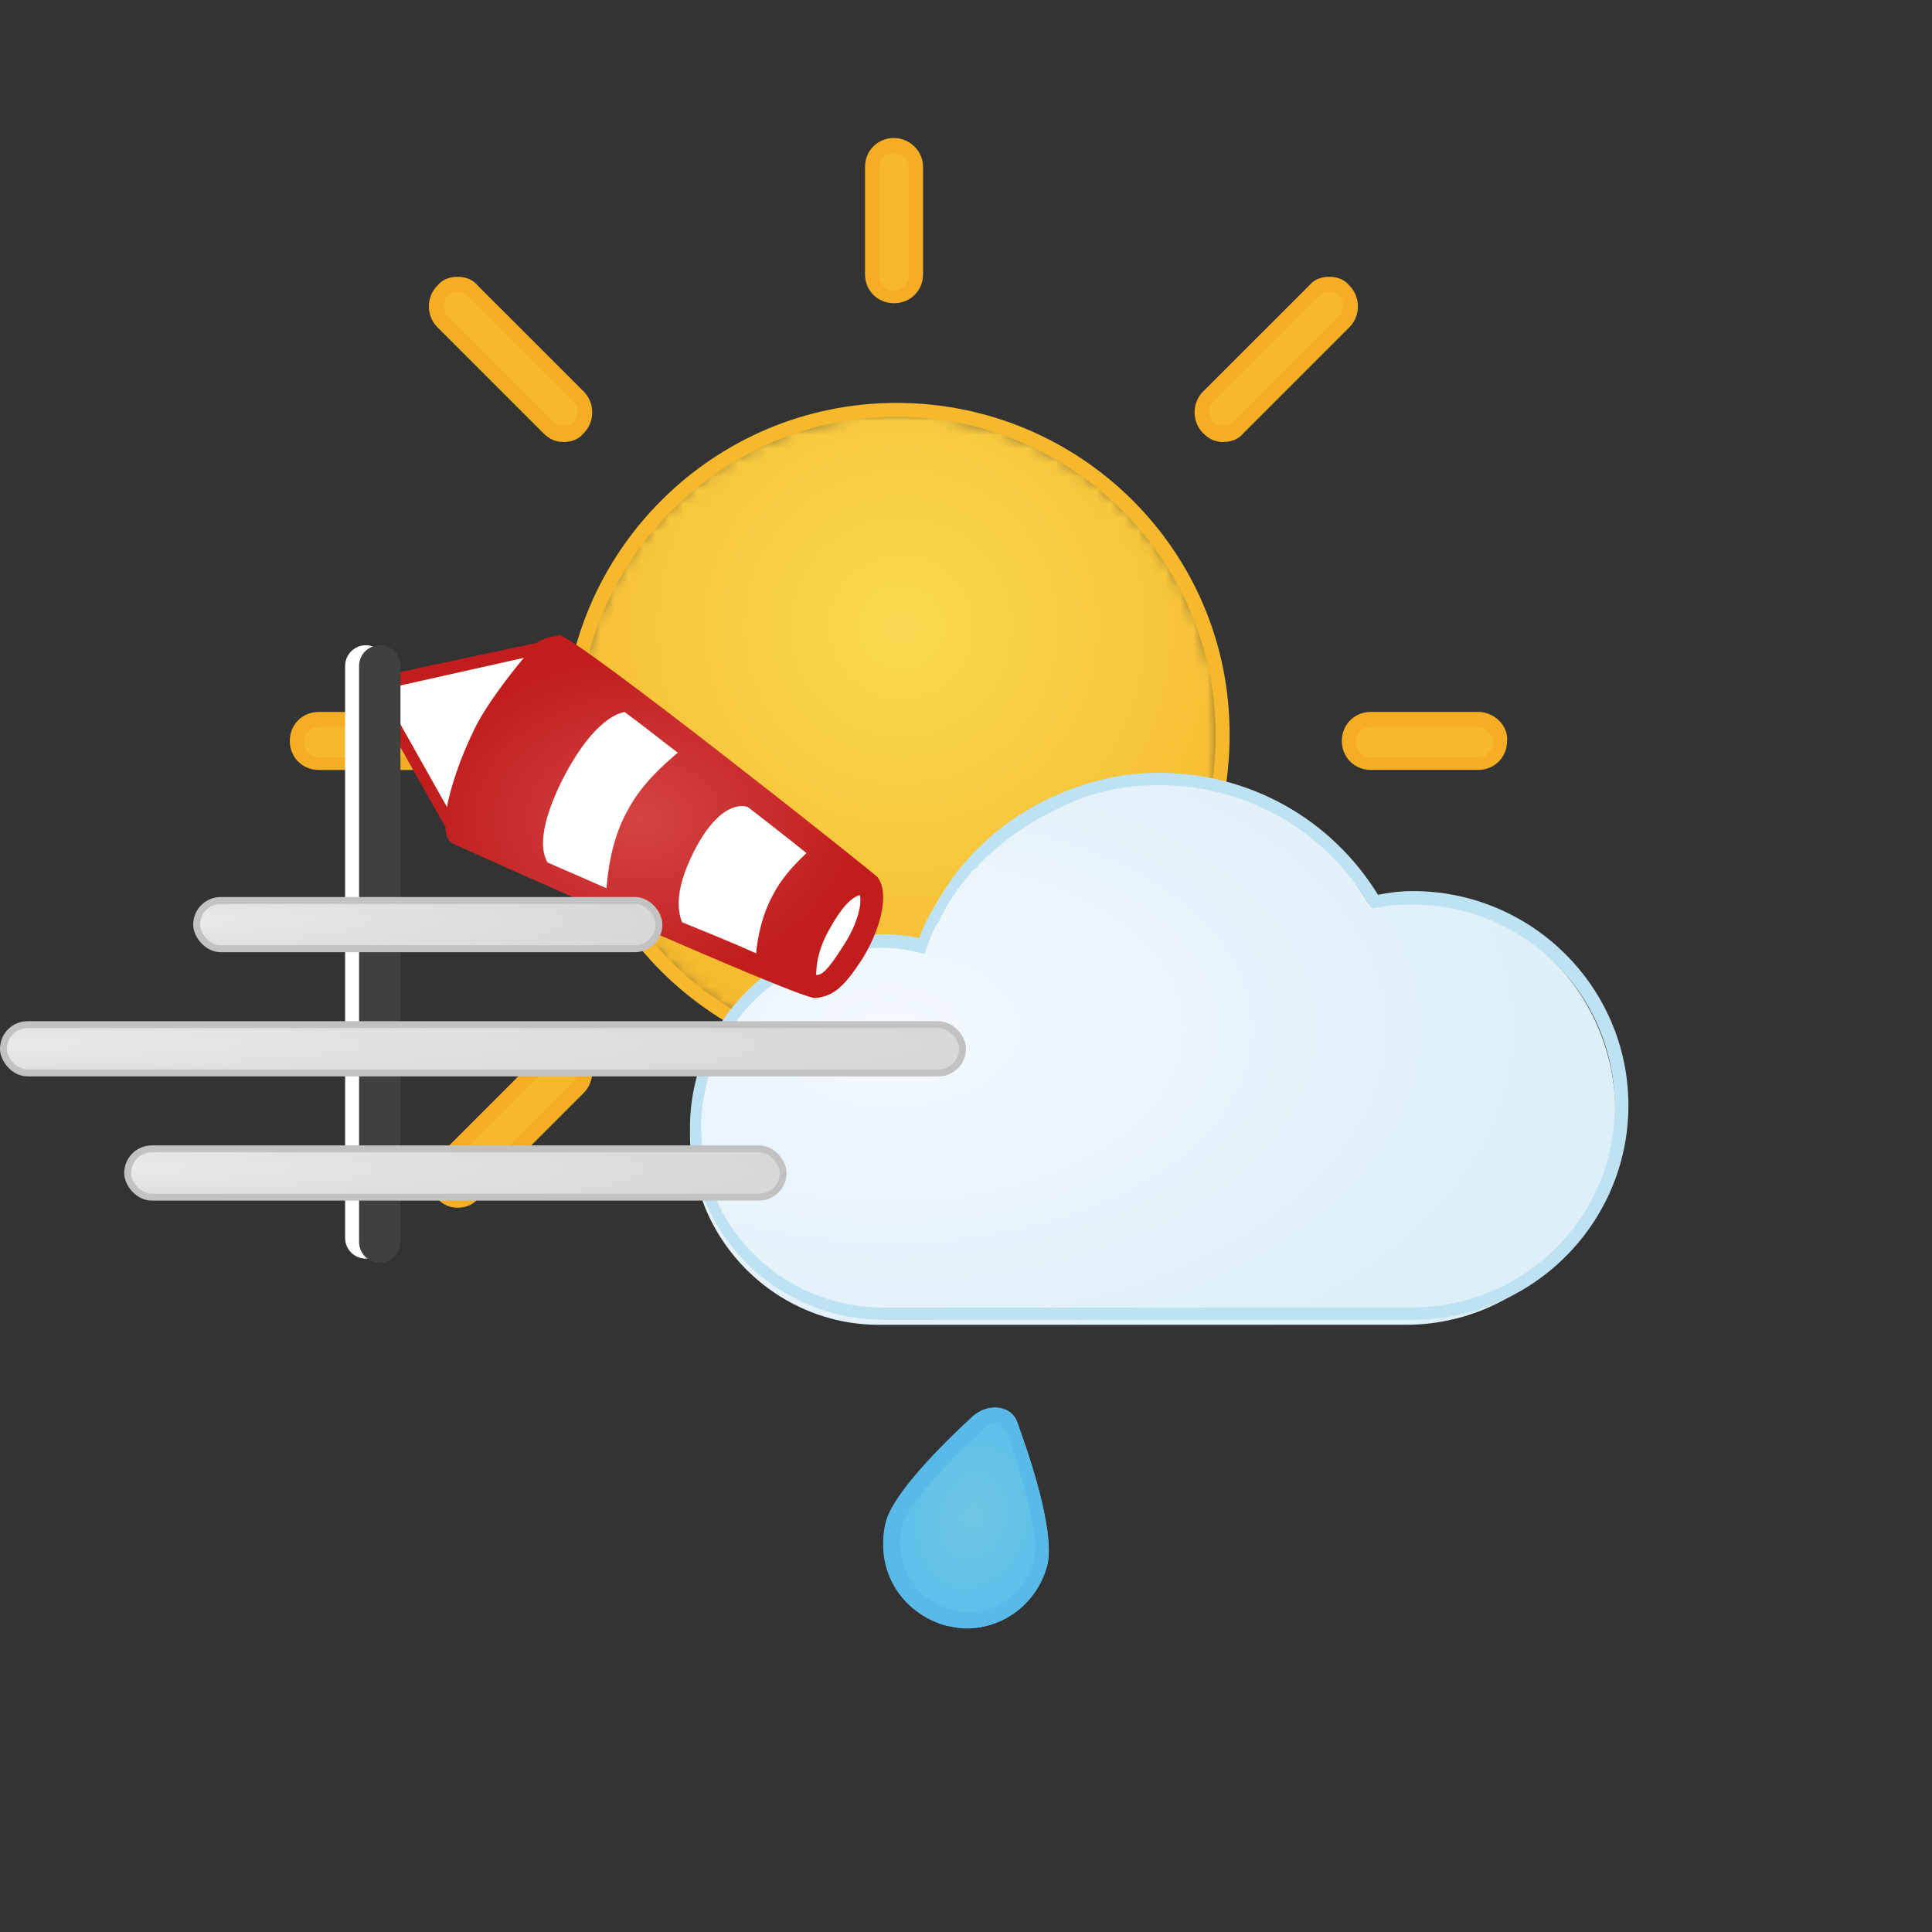
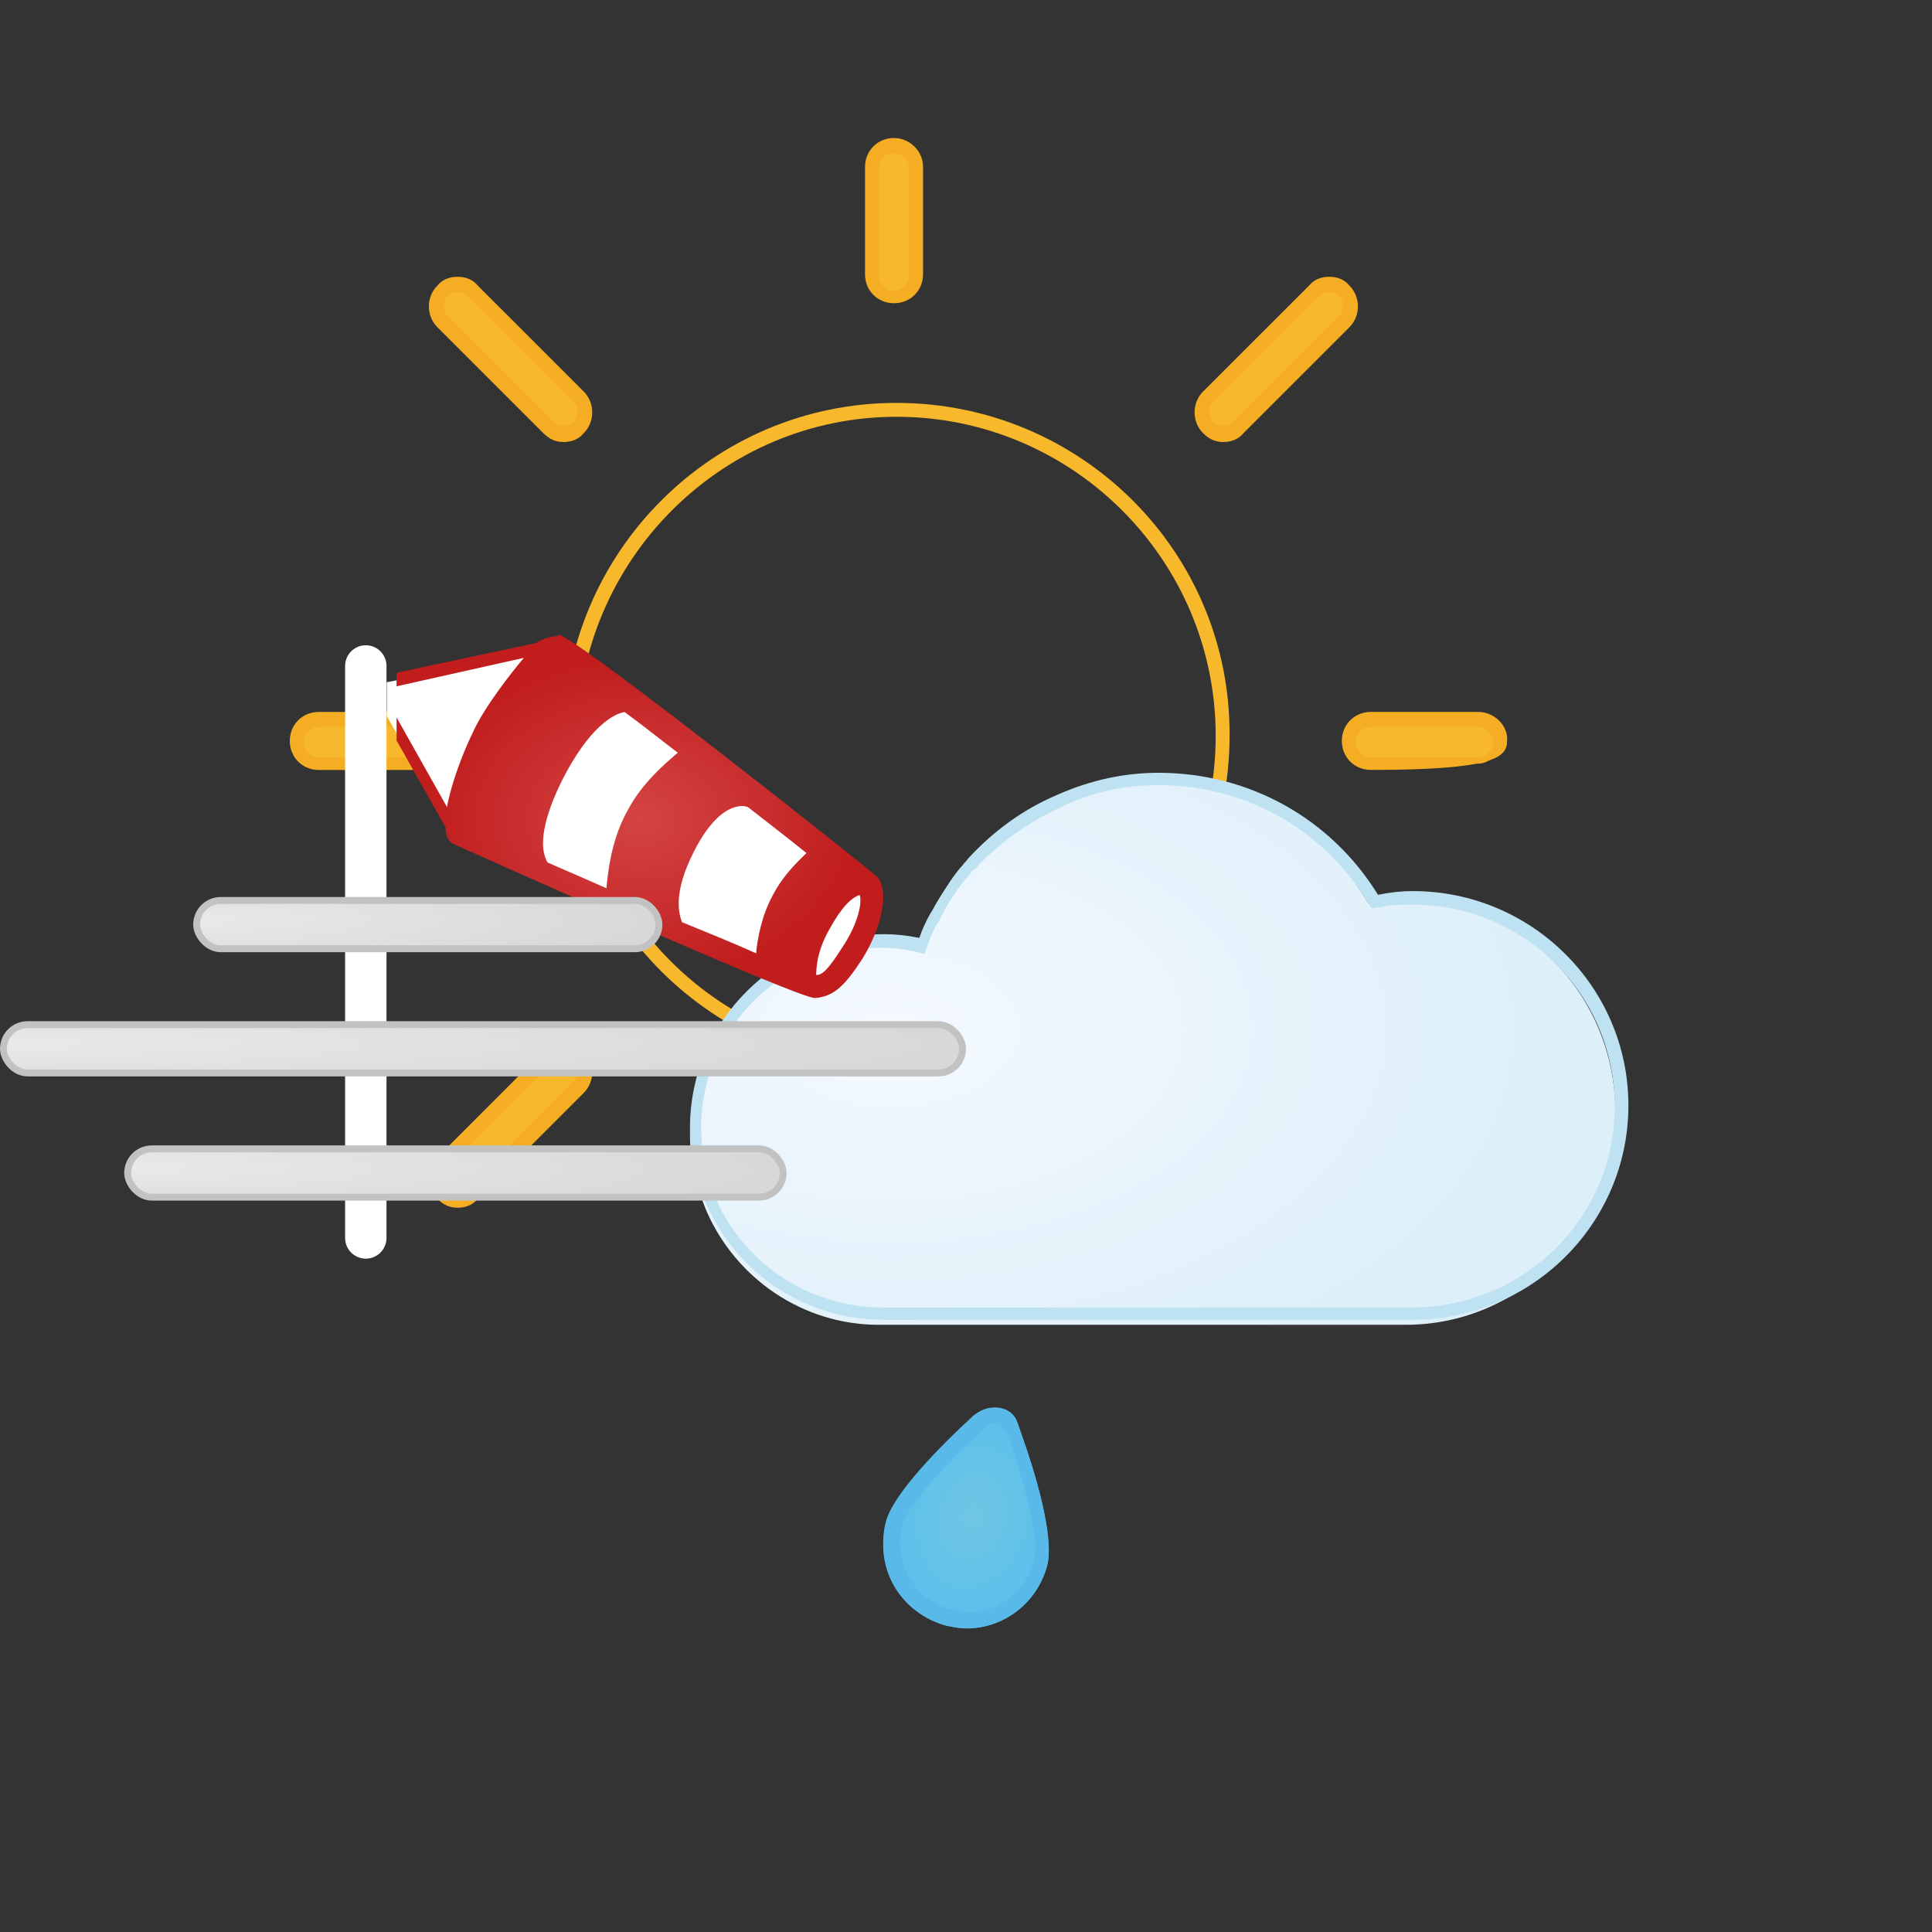
<svg xmlns="http://www.w3.org/2000/svg" width="140" height="140" viewBox="0 0 140 140" style="fill: none">
  <rect x="0" y="0" width="140" height="140" fill="#333333" stroke="none" />
  <mask id="mask0_854_15288" maskUnits="userSpaceOnUse" x="41" y="29" width="48" height="48" style="mask-type: alpha">
    <path d="M41.384 53.328C41.384 66.353 51.943 76.912 64.968 76.912C77.993 76.912 88.552 66.353 88.552 53.328C88.552 40.303 77.993 29.744 64.968 29.744C51.943 29.744 41.384 40.303 41.384 53.328Z" style="fill-rule: evenodd; clip-rule: evenodd; fill: white" />
  </mask>
  <g style="mask: url(#mask0_854_15288)">
-     <path d="M41.384 53.328C41.384 66.353 51.943 76.912 64.968 76.912C77.993 76.912 88.552 66.353 88.552 53.328C88.552 40.303 77.993 29.744 64.968 29.744C51.943 29.744 41.384 40.303 41.384 53.328Z" style="fill-rule: evenodd; clip-rule: evenodd; fill: url(#paint0_radial_854_15288)" />
-   </g>
+     </g>
  <path d="M64.968 29.195C51.622 29.195 40.836 40.073 40.836 53.327C40.836 66.673 51.714 77.459 64.968 77.459C78.314 77.459 89.099 66.581 89.099 53.327C89.192 39.982 78.314 29.195 64.968 29.195ZM64.968 30.201C77.674 30.201 88.094 40.531 88.094 53.328C88.094 66.033 77.764 76.454 64.968 76.454C52.262 76.454 41.841 66.124 41.841 53.328C41.932 40.622 52.262 30.201 64.968 30.201Z" style="fill-rule: evenodd; clip-rule: evenodd; fill: #F7B82C" />
  <path d="M40.836 31.389C40.379 31.389 40.014 31.206 39.74 30.932L32.061 23.254C31.787 22.98 31.604 22.522 31.604 22.157C31.604 21.792 31.787 21.335 32.061 21.061C32.335 20.787 32.792 20.603 33.158 20.603C33.523 20.603 33.98 20.787 34.254 21.061L41.933 28.739C42.207 29.013 42.39 29.47 42.39 29.836C42.39 30.293 42.207 30.658 41.933 30.932C41.659 31.298 41.293 31.389 40.836 31.389Z" style="fill-rule: evenodd; clip-rule: evenodd; fill: #F7B82D" />
  <path d="M33.158 20.055C32.609 20.055 32.061 20.238 31.695 20.695C30.872 21.517 30.872 22.889 31.695 23.711L39.373 31.39C39.831 31.847 40.288 32.03 40.836 32.03C41.384 32.03 41.932 31.847 42.299 31.39C43.121 30.567 43.121 29.196 42.299 28.373L34.62 20.695C34.254 20.238 33.706 20.055 33.158 20.055ZM33.158 21.152C33.432 21.152 33.706 21.243 33.889 21.426L41.567 29.105C41.75 29.288 41.842 29.562 41.842 29.836C41.842 30.11 41.75 30.384 41.567 30.567C41.384 30.75 41.11 30.841 40.836 30.841C40.562 30.841 40.288 30.75 40.105 30.567L32.426 22.889C32.243 22.706 32.152 22.432 32.152 22.157C32.152 21.883 32.243 21.609 32.426 21.426C32.609 21.243 32.883 21.152 33.158 21.152Z" style="fill-rule: evenodd; clip-rule: evenodd; fill: #F5AE23" />
  <path d="M23.102 55.338C22.188 55.338 21.548 54.607 21.548 53.784C21.548 52.962 22.28 52.23 23.102 52.23H30.872C31.786 52.23 32.425 52.962 32.425 53.784C32.425 54.607 31.694 55.338 30.872 55.338H23.102Z" style="fill-rule: evenodd; clip-rule: evenodd; fill: #F7B82D" />
  <path d="M30.872 51.59H23.103C21.914 51.59 21 52.504 21 53.692C21 54.88 21.914 55.794 23.103 55.794H30.872C32.061 55.794 32.975 54.879 32.975 53.692C33.066 52.595 32.061 51.59 30.872 51.59ZM30.872 52.687C31.421 52.687 31.969 53.145 31.969 53.784C31.969 54.332 31.512 54.88 30.872 54.88H23.103C22.555 54.88 22.006 54.423 22.006 53.784C22.006 53.236 22.464 52.687 23.103 52.687H30.872Z" style="fill-rule: evenodd; clip-rule: evenodd; fill: #F5AE23" />
  <path d="M99.337 55.336C98.422 55.336 97.783 54.605 97.783 53.782C97.783 52.96 98.514 52.228 99.337 52.228H107.106C108.021 52.228 108.66 52.96 108.66 53.782C108.66 54.605 107.929 55.336 107.106 55.336H99.337Z" style="fill-rule: evenodd; clip-rule: evenodd; fill: #F7B82D" />
-   <path d="M107.107 51.588H99.338C98.149 51.588 97.235 52.502 97.235 53.69C97.235 54.878 98.149 55.792 99.338 55.792H107.107C108.296 55.792 109.21 54.877 109.21 53.69C109.301 52.593 108.296 51.588 107.107 51.588ZM107.107 52.685C107.655 52.685 108.204 53.143 108.204 53.782C108.204 54.33 107.747 54.879 107.107 54.879H99.338C98.79 54.879 98.241 54.421 98.241 53.782C98.241 53.234 98.698 52.685 99.338 52.685H107.107Z" style="fill-rule: evenodd; clip-rule: evenodd; fill: #F5AE23" />
+   <path d="M107.107 51.588H99.338C98.149 51.588 97.235 52.502 97.235 53.69C97.235 54.878 98.149 55.792 99.338 55.792C108.296 55.792 109.21 54.877 109.21 53.69C109.301 52.593 108.296 51.588 107.107 51.588ZM107.107 52.685C107.655 52.685 108.204 53.143 108.204 53.782C108.204 54.33 107.747 54.879 107.107 54.879H99.338C98.79 54.879 98.241 54.421 98.241 53.782C98.241 53.234 98.698 52.685 99.338 52.685H107.107Z" style="fill-rule: evenodd; clip-rule: evenodd; fill: #F5AE23" />
  <path d="M64.785 21.517C63.87 21.517 63.231 20.786 63.231 19.964V12.194C63.231 11.28 63.962 10.641 64.785 10.641C65.699 10.641 66.339 11.372 66.339 12.194V19.964C66.34 20.786 65.608 21.517 64.785 21.517Z" style="fill-rule: evenodd; clip-rule: evenodd; fill: #F7B82D" />
  <path d="M64.785 10C63.596 10 62.682 10.914 62.682 12.102V19.872C62.682 21.06 63.596 21.973 64.785 21.973C65.973 21.973 66.888 21.059 66.888 19.872V12.102C66.888 10.913 65.882 10 64.785 10ZM64.785 11.096C65.333 11.096 65.881 11.553 65.881 12.192V19.962C65.881 20.51 65.424 21.058 64.785 21.058C64.237 21.058 63.688 20.601 63.688 19.962V12.192C63.688 11.553 64.145 11.096 64.785 11.096Z" style="fill-rule: evenodd; clip-rule: evenodd; fill: #F5AE23" />
  <path d="M33.157 86.966C32.7 86.966 32.335 86.783 32.061 86.509C31.421 85.868 31.421 84.864 32.061 84.224L39.739 76.545C40.014 76.271 40.471 76.088 40.836 76.088C41.293 76.088 41.658 76.271 41.932 76.545C42.207 76.819 42.39 77.277 42.39 77.643C42.39 78.007 42.207 78.464 41.932 78.738L34.254 86.417C33.98 86.783 33.615 86.966 33.157 86.966Z" style="fill-rule: evenodd; clip-rule: evenodd; fill: #F7B82D" />
  <path d="M40.836 75.541C40.288 75.541 39.739 75.724 39.373 76.181L31.695 83.86C30.872 84.682 30.872 86.054 31.695 86.876C32.152 87.333 32.609 87.516 33.158 87.516C33.706 87.516 34.254 87.333 34.62 86.876L42.299 79.198C43.121 78.375 43.121 77.004 42.299 76.181C41.932 75.815 41.384 75.541 40.836 75.541ZM40.836 76.637C41.11 76.637 41.384 76.728 41.567 76.911C41.75 77.094 41.842 77.368 41.842 77.642C41.842 77.916 41.75 78.19 41.567 78.374L33.889 86.052C33.706 86.235 33.432 86.326 33.158 86.326C32.883 86.326 32.609 86.235 32.426 86.052C32.243 85.869 32.152 85.595 32.152 85.321C32.152 85.046 32.243 84.772 32.426 84.589L40.105 76.911C40.288 76.729 40.562 76.637 40.836 76.637Z" style="fill-rule: evenodd; clip-rule: evenodd; fill: #F5AE23" />
  <path d="M88.643 31.389C88.186 31.389 87.821 31.206 87.547 30.932C87.274 30.658 87.09 30.201 87.09 29.836C87.09 29.378 87.274 29.013 87.547 28.739L95.226 21.061C95.499 20.787 95.958 20.603 96.322 20.603C96.78 20.603 97.145 20.787 97.418 21.061C97.692 21.335 97.876 21.792 97.876 22.157C97.876 22.522 97.692 22.98 97.418 23.254L89.74 30.932C89.466 31.298 89.1 31.389 88.643 31.389Z" style="fill-rule: evenodd; clip-rule: evenodd; fill: #F7B82D" />
  <path d="M96.321 20.055C95.773 20.055 95.226 20.238 94.86 20.695L87.18 28.373C86.358 29.196 86.358 30.567 87.18 31.39C87.638 31.847 88.096 32.03 88.643 32.03C89.192 32.03 89.739 31.847 90.106 31.39L97.784 23.711C98.606 22.889 98.606 21.517 97.784 20.695C97.418 20.238 96.871 20.055 96.321 20.055ZM96.321 21.152C96.596 21.152 96.871 21.243 97.053 21.426C97.237 21.609 97.327 21.883 97.327 22.157C97.327 22.432 97.237 22.706 97.053 22.889L89.374 30.567C89.192 30.75 88.918 30.841 88.643 30.841C88.37 30.841 88.096 30.75 87.912 30.567C87.73 30.384 87.638 30.11 87.638 29.836C87.638 29.562 87.73 29.288 87.912 29.105L95.591 21.426C95.772 21.243 96.047 21.152 96.321 21.152Z" style="fill-rule: evenodd; clip-rule: evenodd; fill: #F5AE23" />
  <path d="M76.3 57.916C73.876 59.012 71.721 60.564 69.926 62.574C69.837 62.756 69.657 62.846 69.568 63.03L69.478 63.121C68.85 63.852 68.311 64.674 67.773 65.588L67.683 65.77C67.594 66.044 67.414 66.226 67.325 66.501C67.056 67.14 66.786 67.779 66.517 68.327L66.337 68.692L65.979 68.601C65.171 68.418 64.363 68.327 63.555 68.327C56.104 68.327 50 74.537 50 82.209C50 84.035 50.449 85.953 51.167 87.688C53.322 92.712 58.259 95.999 63.645 95.999H101.884C110.231 95.999 117.052 89.059 117.052 80.565C117.052 72.072 110.231 65.131 101.884 65.131C101.077 65.131 100.266 65.222 99.459 65.405L99.191 65.495L99.01 65.222C95.689 59.651 89.854 56.363 83.48 56.363C81.058 56.363 78.634 56.911 76.3 57.916Z" style="fill-rule: evenodd; clip-rule: evenodd; fill: url(#paint1_radial_854_15288)" />
  <path d="M83.953 56C81.439 56 79.012 56.535 76.588 57.607C74.072 58.678 71.916 60.285 70.121 62.249C70.03 62.429 69.851 62.517 69.762 62.696L69.671 62.785C69.043 63.499 68.504 64.392 67.966 65.284L67.876 65.463C67.696 65.73 67.607 65.909 67.427 66.178C67.068 66.802 66.797 67.426 66.619 67.962C65.72 67.783 64.912 67.694 64.104 67.694C56.379 67.694 50 73.944 50 81.71C50 83.585 50.36 85.459 51.169 87.245C53.414 92.333 58.445 95.636 64.014 95.636H102.37C110.992 95.636 118 88.673 118 80.103C118 71.534 110.992 64.57 102.37 64.57C101.562 64.57 100.753 64.66 99.854 64.838C96.44 59.303 90.51 56 83.953 56ZM83.954 56.893C90.15 56.893 95.811 60.017 99.045 65.284L99.404 65.82L100.033 65.732C100.841 65.552 101.65 65.552 102.369 65.552C110.453 65.552 117.01 72.07 117.01 80.193C117.01 88.226 110.453 94.743 102.279 94.743H63.923C58.713 94.743 53.952 91.618 51.885 86.888C51.167 85.191 50.809 83.495 50.809 81.711C50.809 74.479 56.736 68.677 63.923 68.677C64.732 68.677 65.45 68.766 66.259 68.944L66.977 69.124L67.248 68.409C67.427 67.873 67.697 67.249 68.056 66.713C68.144 66.445 68.325 66.266 68.415 65.999L68.503 65.82C69.043 64.927 69.581 64.124 70.211 63.409L70.3 63.32C70.389 63.143 70.48 63.053 70.659 62.964C72.366 61.089 74.521 59.572 76.857 58.501C79.194 57.339 81.618 56.893 83.954 56.893Z" style="fill-rule: evenodd; clip-rule: evenodd; fill: #BEE2F1" />
  <path d="M70.996 102.423C66.957 106.027 64.619 108.888 64.195 110.477C63.345 113.761 65.364 116.94 68.551 117.788C69.083 117.894 69.507 118 70.039 118C72.801 118 75.139 116.092 75.884 113.444C76.307 111.854 75.565 108.251 73.757 103.166C73.545 102.423 72.908 102 72.164 102C71.845 102 71.419 102.106 70.996 102.423Z" style="fill-rule: evenodd; clip-rule: evenodd; fill: url(#paint2_radial_854_15288)" />
  <path d="M71.99 102C71.501 102 71.013 102.197 70.525 102.59C68.178 104.748 64.661 108.283 64.172 110.344C63.39 113.583 65.344 116.92 68.569 117.804C69.058 117.902 69.546 118 70.036 118C72.772 118 75.215 116.135 75.898 113.387C76.387 111.227 75.02 106.614 73.846 103.473C73.651 102.59 72.869 102 71.99 102ZM71.99 103.178C72.283 103.178 72.772 103.373 72.968 103.864C74.531 108.282 75.312 111.718 74.922 113.092C74.335 115.349 72.381 116.822 70.134 116.822C69.743 116.822 69.352 116.723 68.96 116.625C67.691 116.331 66.615 115.545 65.932 114.368C65.248 113.189 65.051 111.913 65.344 110.638C65.541 109.95 66.42 107.988 71.403 103.472C71.599 103.178 71.892 103.178 71.99 103.178Z" style="fill-rule: evenodd; clip-rule: evenodd; fill: #59B9E8" />
  <defs>
    <radialGradient id="paint0_radial_854_15288" cx="0" cy="0" r="1" gradientUnits="userSpaceOnUse" gradientTransform="translate(65.315 45.412) scale(31.171 31.172)">
      <stop offset="0" style="stop-color: #F9DA52" />
      <stop offset="1" style="stop-color: #F6B82B" />
    </radialGradient>
    <radialGradient id="paint1_radial_854_15288" cx="0" cy="0" r="1" gradientUnits="userSpaceOnUse" gradientTransform="translate(64.479 74.581) scale(47.859 28.291)">
      <stop offset="0" style="stop-color: #F4F9FF" />
      <stop offset="1" style="stop-color: #DDEFF9" />
    </radialGradient>
    <radialGradient id="paint2_radial_854_15288" cx="0" cy="0" r="1" gradientUnits="userSpaceOnUse" gradientTransform="translate(70.487 109.897) rotate(13.949) scale(7.147 9.288)">
      <stop offset="0" style="stop-color: #70C6E4" />
      <stop offset="1" style="stop-color: #56BFED" />
    </radialGradient>
  </defs>
  <svg width="140" height="140" viewBox="0 0 140 140" style="fill: none">
    <path d="M26.507 48.258V89.705" style="stroke: white; stroke-width: 3; stroke-linecap: round" />
    <path d="M28.027 49.437L39.381 47.178L63.305 64.269C63.305 64.269 63.102 67.116 62.392 69.08C61.683 70.946 58.642 71.536 58.642 71.536L33.096 60.732L28.027 51.892V49.437Z" style="fill-rule: evenodd; clip-rule: evenodd; fill: white" />
    <path d="M40.395 46.098C40.496 46.098 40.496 46.098 40.395 46.098C40.192 46.098 39.381 46.196 38.874 46.589L28.738 48.75V49.732L37.961 47.67C37.05 48.75 35.124 51.206 34.313 52.973C33.399 54.84 32.69 56.902 32.387 58.474L28.738 51.991V53.661L32.286 59.947C32.286 60.535 32.488 60.929 32.792 61.125C32.996 61.223 57.73 72.322 59.046 72.322C60.467 72.224 61.278 71.34 62.494 69.474C63.71 67.51 64.521 64.858 63.608 63.582C63.508 63.384 41.713 46.098 40.496 46L40.395 46.098ZM39.685 62.5C39.381 62.009 38.773 60.534 40.699 56.607C42.726 52.58 44.551 51.696 45.261 51.598C46.477 52.481 47.695 53.464 49.113 54.544C48.2 55.33 46.578 56.705 45.565 58.571C44.247 60.831 44.044 63.384 43.943 64.366C42.423 63.678 41.003 63.089 39.685 62.5ZM49.417 66.823C49.214 66.234 48.708 64.76 50.329 61.617C52.357 57.689 54.181 58.474 54.181 58.474C55.702 59.653 57.221 60.833 58.439 61.815C57.729 62.501 56.716 63.483 56.006 64.858C55.195 66.332 54.891 68.002 54.789 69.081C53.27 68.393 51.343 67.609 49.417 66.823ZM60.06 67.41C60.973 65.741 61.683 65.054 62.291 64.857C62.494 65.349 62.19 66.92 61.074 68.59C59.959 70.358 59.554 70.653 59.148 70.653C59.148 69.965 59.25 68.884 60.06 67.41ZM28.738 49.732V51.991V49.732Z" style="fill-rule: evenodd; clip-rule: evenodd; fill: url(#paint0_radial_854_17877)" />
-     <path d="M27.52 48.258V90" style="stroke: #404040; stroke-width: 3; stroke-linecap: round" />
    <defs>
      <radialGradient id="paint0_radial_854_17877" cx="0" cy="0" r="1" gradientUnits="userSpaceOnUse" gradientTransform="translate(46.369 59.313) scale(15.782 11.758)">
        <stop offset="0" style="stop-color: #D44444" />
        <stop offset="1" style="stop-color: #C11D1D" />
      </radialGradient>
    </defs>
  </svg>
  <svg width="140" height="140" viewBox="0 0 140 140" style="fill: none">
    <rect x="0.25" y="74.25" width="69.5" height="3.5" rx="1.75" style="fill: url(#paint0_radial_854_17874); stroke: #C2C2C2; stroke-width: 0.5" />
    <rect x="14.25" y="65.25" width="33.5" height="3.5" rx="1.75" style="fill: url(#paint1_radial_854_17874); stroke: #C2C2C2; stroke-width: 0.5" />
    <rect x="9.25" y="83.25" width="47.5" height="3.5" rx="1.75" style="fill: url(#paint2_radial_854_17874); stroke: #C2C2C2; stroke-width: 0.5" />
    <defs>
      <radialGradient id="paint0_radial_854_17874" cx="0" cy="0" r="1" gradientUnits="userSpaceOnUse" gradientTransform="translate(1.20724e-06 75.6) rotate(0.106) scale(68.931 3.939)">
        <stop offset="0" style="stop-color: #E9E9E9" />
        <stop offset="1" style="stop-color: #D8D8D8" />
      </radialGradient>
      <radialGradient id="paint1_radial_854_17874" cx="0" cy="0" r="1" gradientUnits="userSpaceOnUse" gradientTransform="translate(14 66.6) rotate(0.218) scale(33.481 3.939)">
        <stop offset="0" style="stop-color: #E9E9E9" />
        <stop offset="1" style="stop-color: #D8D8D8" />
      </radialGradient>
      <radialGradient id="paint2_radial_854_17874" cx="0" cy="0" r="1" gradientUnits="userSpaceOnUse" gradientTransform="translate(9 84.6) rotate(0.154) scale(47.267 3.939)">
        <stop offset="0" style="stop-color: #E9E9E9" />
        <stop offset="1" style="stop-color: #D8D8D8" />
      </radialGradient>
    </defs>
  </svg>
</svg>